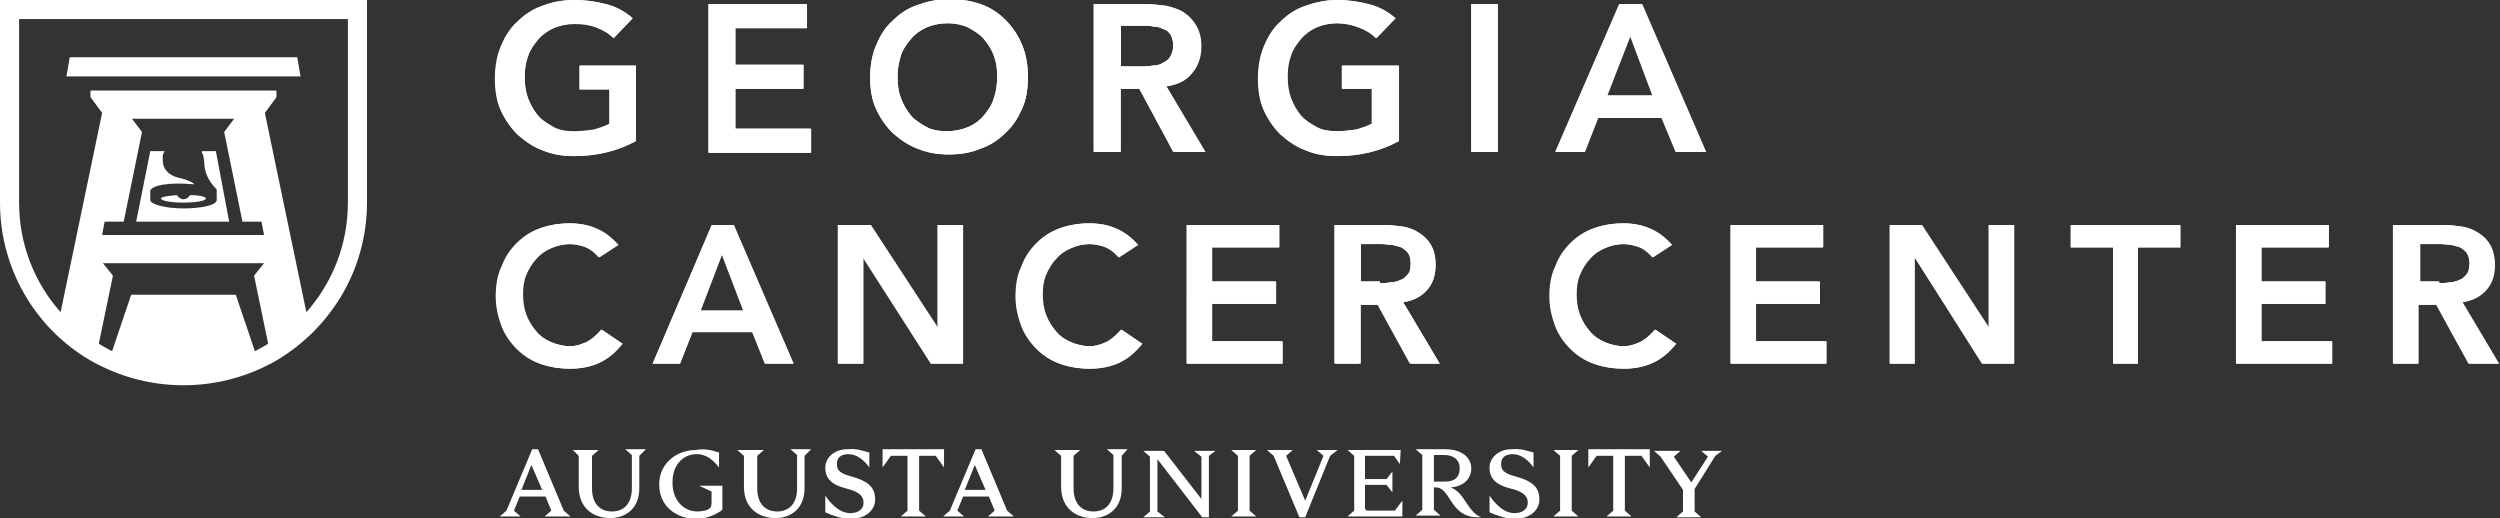
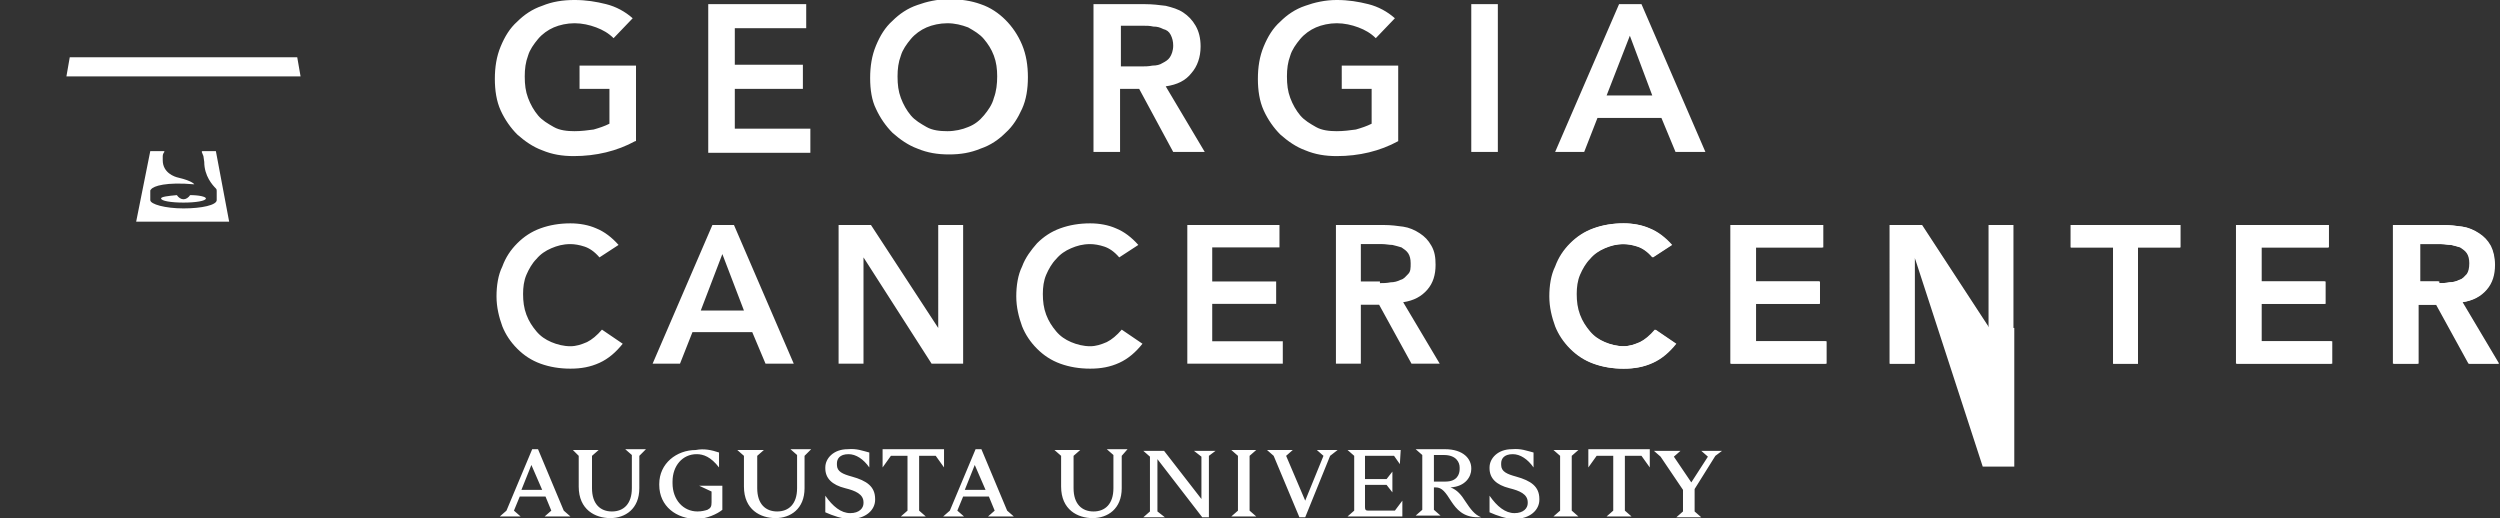
<svg xmlns="http://www.w3.org/2000/svg" version="1.1" id="Layer_1" x="0" y="0" viewBox="0 0 301.1 62.4" xml:space="preserve">
  <rect x="0" y="0" width="301.1" height="62.4" fill="#333333" stroke="none" />
  <defs />
  <style>
    .st0{fill:#fff}
  </style>
-   <path class="st0" d="M72.1 31c-.6-.7-1.2-1.1-1.8-1.3-.6-.2-1.2-.3-1.7-.3-.9 0-1.6.2-2.3.5-.7.3-1.3.7-1.8 1.3-.5.5-.9 1.2-1.2 1.9-.3.7-.4 1.5-.4 2.3 0 .9.1 1.7.4 2.5.3.8.7 1.4 1.2 2 .5.6 1.1 1 1.8 1.3.7.3 1.5.5 2.3.5.7 0 1.3-.2 2-.5.6-.3 1.2-.8 1.8-1.5l2.5 1.7c-.8 1-1.7 1.8-2.8 2.3-1.1.5-2.2.7-3.5.7-1.3 0-2.5-.2-3.6-.6-1.1-.4-2-1-2.8-1.8-.8-.8-1.4-1.7-1.8-2.7-.4-1.1-.7-2.3-.7-3.6 0-1.3.2-2.6.7-3.6.4-1.1 1-2 1.8-2.8.8-.8 1.7-1.4 2.8-1.8 1.1-.4 2.3-.6 3.6-.6 1.1 0 2.2.2 3.1.6 1 .4 1.9 1.1 2.7 2L72.1 31zM85.7 27.1h2.6l7.2 16.7h-3.4L90.6 40h-7.2l-1.5 3.8h-3.3l7.1-16.7zm3.8 10.3l-2.6-6.8-2.6 6.8h5.2zM100.9 27.1h3.9l8.1 12.4V27.1h3v16.7h-3.8L103.9 31v12.8h-3V27.1zM134.7 31c-.6-.7-1.2-1.1-1.8-1.3-.6-.2-1.2-.3-1.7-.3-.9 0-1.6.2-2.3.5-.7.3-1.3.7-1.8 1.3-.5.5-.9 1.2-1.2 1.9s-.4 1.5-.4 2.3c0 .9.1 1.7.4 2.5.3.8.7 1.4 1.2 2 .5.6 1.1 1 1.8 1.3.7.3 1.5.5 2.3.5.7 0 1.3-.2 2-.5.6-.3 1.2-.8 1.8-1.5l2.5 1.7c-.8 1-1.7 1.8-2.8 2.3-1.1.5-2.2.7-3.5.7-1.3 0-2.5-.2-3.6-.6-1.1-.4-2-1-2.8-1.8-.8-.8-1.4-1.7-1.8-2.7-.4-1.1-.7-2.3-.7-3.6 0-1.3.2-2.6.7-3.6.4-1.1 1-2 1.8-2.8.8-.8 1.7-1.4 2.8-1.8 1.1-.4 2.3-.6 3.6-.6 1.1 0 2.2.2 3.1.6 1 .4 1.9 1.1 2.7 2l-2.3 1.5zM142.9 27.1H154v2.7h-8.1v4.1h7.7v2.7h-7.7v4.5h8.5v2.7h-11.5V27.1zM160.9 27.1h5.8c.8 0 1.6.1 2.3.2.7.1 1.4.4 2 .8.6.4 1 .8 1.4 1.5.3.6.5 1.4.5 2.3 0 1.2-.3 2.2-1 3-.7.8-1.6 1.3-2.9 1.5l4.4 7.4h-3.6l-3.9-7.1h-2.2v7.1h-3V27.1zm5.3 7c.4 0 .8 0 1.3-.1.4 0 .8-.1 1.2-.3.4-.1.6-.4.9-.7.2-.3.3-.7.3-1.3 0-.5-.1-.9-.3-1.2-.2-.3-.5-.5-.8-.7-.3-.1-.7-.2-1.1-.3-.4 0-.8-.1-1.2-.1h-2.6v4.5h2.3z" />
  <g>
    <path class="st0" d="M199 31c-.6-.7-1.2-1.1-1.8-1.3-.6-.2-1.2-.3-1.7-.3-.9 0-1.6.2-2.3.5-.7.3-1.3.7-1.8 1.3-.5.5-.9 1.2-1.2 1.9s-.4 1.5-.4 2.3c0 .9.1 1.7.4 2.5.3.8.7 1.4 1.2 2 .5.6 1.1 1 1.8 1.3.7.3 1.5.5 2.3.5.7 0 1.3-.2 2-.5.6-.3 1.2-.8 1.8-1.5l2.5 1.7c-.8 1-1.7 1.8-2.8 2.3-1.1.5-2.2.7-3.5.7-1.3 0-2.5-.2-3.6-.6-1.1-.4-2-1-2.8-1.8-.8-.8-1.4-1.7-1.8-2.7-.4-1.1-.7-2.3-.7-3.6 0-1.3.2-2.6.7-3.6.4-1.1 1-2 1.8-2.8.8-.8 1.7-1.4 2.8-1.8 1.1-.4 2.3-.6 3.6-.6 1.1 0 2.2.2 3.1.6 1 .4 1.9 1.1 2.7 2L199 31zM208.4 27.1h11.1v2.7h-8.1v4.1h7.7v2.7h-7.7v4.5h8.5v2.7h-11.5V27.1zM227.5 27.1h3.9l8.1 12.4V27.1h3v16.7h-3.8L230.6 31v12.8h-3V27.1zM254.5 29.8h-5.1v-2.7h13.2v2.7h-5.1v14h-3v-14zM269.3 27.1h11.1v2.7h-8.1v4.1h7.7v2.7h-7.7v4.5h8.5v2.7h-11.5V27.1zM288.4 27.1h5.8c.8 0 1.6.1 2.3.2.7.1 1.4.4 2 .8.6.4 1 .8 1.4 1.5s.5 1.4.5 2.3c0 1.2-.3 2.2-1 3-.7.8-1.6 1.3-2.9 1.5l4.4 7.4h-3.6l-3.9-7.1h-2.2v7.1h-3V27.1zm5.3 7c.4 0 .8 0 1.3-.1.4 0 .8-.1 1.2-.3.4-.1.6-.4.9-.7.2-.3.3-.7.3-1.3 0-.5-.1-.9-.3-1.2-.2-.3-.5-.5-.8-.7-.3-.1-.7-.2-1.1-.3-.4 0-.8-.1-1.2-.1h-2.6v4.5h2.3z" />
  </g>
  <g>
    <path class="st0" d="M76.5 17c-2.2 1.2-4.7 1.8-7.4 1.8-1.4 0-2.6-.2-3.8-.7-1.1-.4-2.1-1.1-3-1.9-.8-.8-1.5-1.8-2-2.9-.5-1.1-.7-2.4-.7-3.8s.2-2.7.7-3.9c.5-1.2 1.1-2.2 2-3 .8-.8 1.8-1.5 3-1.9 1.2-.5 2.5-.7 3.9-.7s2.6.2 3.8.5c1.2.3 2.3.9 3.2 1.7l-2.3 2.4c-.6-.6-1.3-1-2.1-1.3-.8-.3-1.7-.5-2.6-.5-.9 0-1.8.2-2.5.5s-1.4.8-1.9 1.4c-.5.6-1 1.3-1.2 2-.3.8-.4 1.6-.4 2.5 0 1 .1 1.8.4 2.6s.7 1.5 1.2 2.1c.5.6 1.2 1 1.9 1.4s1.6.5 2.5.5c.8 0 1.6-.1 2.3-.2.7-.2 1.3-.4 1.9-.7v-4.2h-3.6V7.9h6.8V17zM85.3.5h11.8v2.9h-8.6v4.4h8.2v2.9h-8.2v4.8h9.1v2.9H85.3V.5zM104.8 9.4c0-1.4.2-2.7.7-3.9.5-1.2 1.1-2.2 2-3 .8-.8 1.8-1.5 3-1.9 1.1-.4 2.4-.7 3.8-.7s2.7.2 3.8.6c1.2.4 2.2 1.1 3 1.9.8.8 1.5 1.8 2 3s.7 2.5.7 3.9-.2 2.7-.7 3.8c-.5 1.1-1.1 2.1-2 2.9-.8.8-1.8 1.5-3 1.9-1.2.5-2.4.7-3.8.7s-2.6-.2-3.8-.7c-1.1-.4-2.1-1.1-3-1.9-.8-.8-1.5-1.8-2-2.9-.5-1-.7-2.3-.7-3.7zm3.3-.2c0 1 .1 1.8.4 2.6.3.8.7 1.5 1.2 2.1.5.6 1.2 1 1.9 1.4s1.6.5 2.5.5c.9 0 1.8-.2 2.5-.5.8-.3 1.4-.8 1.9-1.4.5-.6 1-1.3 1.2-2.1.3-.8.4-1.7.4-2.6 0-.9-.1-1.7-.4-2.5-.3-.8-.7-1.4-1.2-2-.5-.6-1.2-1-1.9-1.4-.8-.3-1.6-.5-2.5-.5-.9 0-1.8.2-2.5.5s-1.4.8-1.9 1.4c-.5.6-1 1.3-1.2 2-.3.8-.4 1.6-.4 2.5zM131.7.5h6.2c.9 0 1.7.1 2.5.2.8.2 1.5.4 2.1.8.6.4 1.1.9 1.5 1.6.4.7.6 1.5.6 2.5 0 1.3-.4 2.4-1.1 3.2-.7.9-1.7 1.4-3.1 1.6l4.7 7.9h-3.8l-4.1-7.6h-2.3v7.6h-3.2V.5zm5.7 7.5c.5 0 .9 0 1.4-.1.5 0 .9-.1 1.2-.3.4-.2.7-.4.9-.7.2-.3.4-.8.4-1.4 0-.5-.1-.9-.3-1.3s-.5-.6-.9-.7c-.4-.2-.7-.3-1.2-.3-.4-.1-.8-.1-1.2-.1H135V8h2.4zM168.4 17c-2.2 1.2-4.7 1.8-7.4 1.8-1.4 0-2.6-.2-3.8-.7-1.1-.4-2.1-1.1-3-1.9-.8-.8-1.5-1.8-2-2.9-.5-1.1-.7-2.4-.7-3.8s.2-2.7.7-3.9c.5-1.2 1.1-2.2 2-3 .8-.8 1.8-1.5 3-1.9 1.1-.4 2.4-.7 3.8-.7s2.6.2 3.8.5c1.2.3 2.3.9 3.2 1.7l-2.3 2.4c-.6-.6-1.3-1-2.1-1.3-.8-.3-1.7-.5-2.6-.5-.9 0-1.8.2-2.5.5s-1.4.8-1.9 1.4c-.5.6-1 1.3-1.2 2-.3.8-.4 1.6-.4 2.5 0 1 .1 1.8.4 2.6s.7 1.5 1.2 2.1c.5.6 1.2 1 1.9 1.4s1.6.5 2.5.5c.8 0 1.6-.1 2.3-.2.7-.2 1.3-.4 1.9-.7v-4.2h-3.6V7.9h6.8V17zM177.2.5h3.2v17.8h-3.2V.5zM195 .5h2.7l7.7 17.8h-3.6l-1.7-4.1h-7.7l-1.6 4.1h-3.5L195 .5zm4 11l-2.7-7.2-2.8 7.2h5.5z" />
  </g>
  <g>
    <path class="st0" d="M22.1 24c-.3 0-.6-.2-.8-.5-1.1.1-1.9.2-1.9.4 0 .3 1.2.5 2.7.5 1.5 0 2.7-.2 2.7-.5 0-.2-.8-.4-1.9-.4-.2.3-.5.5-.8.5z" />
    <path class="st0" d="M26 18.2h-1.6c-.1 0-.1.1-.1.1.1.2.1.3.2.5 0 .1.1.6.1.7 0 1.7 1 2.8 1.4 3.2.1.1.1.2.1.3v1.1c0 .6-1.8 1-4 1s-4-.5-4-1V23c0-.1 0-.1.1-.2.3-.4 1.8-.9 5.2-.6 0 0-.2-.4-1.9-.8-.5-.1-1.9-.6-1.9-2.1v-.5c0-.2.1-.4.2-.5 0-.1 0-.1-.1-.1h-1.6l-1.7 8.5h11.2L26 18.2z" />
-     <path class="st0" d="M11.4 43.7l.4.2c3.1 1.6 6.6 2.5 10.3 2.5 3.7 0 7.2-.9 10.3-2.5l.4-.2c6.8-3.8 11.4-11 11.4-19.3V0H0v24.4C0 32.7 4.6 40 11.4 43.7zm19.3-1.4l-2.3-6.8H15.8l-2.3 6.8c-.6-.3-1.1-.6-1.6-.9l1.7-8.2-1.2-1.5h19.4l-1.2 1.5 1.7 8.2c-.5.3-1 .6-1.6.9zm-14.8-28h12.3L27 15.9l2.2 10.8h2.3l.3 1.6H12.3l.3-1.6h2.3l2.2-10.8-1.2-1.6zM2.3 2.3h39.6v22.1c0 5.1-1.9 9.7-5 13.2l-5-24 1.4-1.9v-.8H10.9v.8l1.4 1.9-5 24c-3.1-3.5-5-8.1-5-13.2V2.3z" />
    <path class="st0" d="M35.8 6.9H8.4L8 9.2h28.2zM11.4 43.7l.4.2M32.8 43.7l-.4.2" />
  </g>
  <g>
    <path class="st0" d="M67.9 61.5l.8.7h-3.1l.8-.7-.7-1.7h-3.1l-.7 1.7.8.7h-2.5l.8-.7 3.1-7.4h.7l3.1 7.4zM65.3 59L64 56l-1.2 3h2.5zM77 54.9v3.9c0 2.5-1.7 3.6-3.5 3.6s-3.8-1-3.8-3.8v-3.7l-.7-.7h3.1l-.8.7v3.9c0 1.9 1 2.8 2.4 2.8s2.4-.9 2.4-2.8v-4l-.8-.7h2.5l-.8.8zM86.6 54.5v1.8c-1-1.3-1.9-1.6-2.7-1.6-1.7 0-2.9 1.4-2.9 3.3v.2c0 2 1.3 3.4 3 3.4.5 0 .9-.1 1.2-.2.4-.2.5-.4.5-.9v-1.3l-1.5-.7H87v2.9c-.6.5-1.9 1.1-3.1 1.1-2.4 0-4.5-1.5-4.5-4.1v-.1c0-2.5 2.1-4.1 4.4-4.1 1-.2 1.9 0 2.8.3zM96.9 54.9v3.9c0 2.5-1.7 3.6-3.5 3.6s-3.8-1-3.8-3.8v-3.7l-.8-.7H92l-.8.7v3.9c0 1.9 1 2.8 2.4 2.8s2.4-.9 2.4-2.8v-4l-.8-.7h2.5l-.8.8zM104.7 54.5v1.8c-.7-1-1.6-1.6-2.5-1.6-1.1 0-1.4.6-1.4 1.1v.2c0 .8.7 1.1 1.8 1.4 1.8.5 2.8 1.2 2.8 2.7v.1c0 1.2-1.1 2.3-3 2.3-1 0-2.1-.4-3-.8v-2c.9 1.3 1.9 2.1 3 2.1s1.6-.6 1.6-1.2v-.1c0-1-1-1.4-2.2-1.7-1.6-.4-2.4-1.2-2.4-2.4v-.1c0-1.1 1-2.2 2.7-2.2 1.1-.1 1.8.2 2.6.4zM113.7 56.3l-1-1.4h-2v6.6l.8.7h-3l.8-.7v-6.6h-2l-1 1.4v-2.2h7.4v2.2zM121.3 61.5l.8.7H119l.8-.7-.7-1.7H116l-.7 1.7.8.7h-2.5l.8-.7 3.1-7.4h.7l3.1 7.4zm-2.6-2.5l-1.3-3-1.2 3h2.5zM135.1 54.9v3.9c0 2.5-1.7 3.6-3.5 3.6s-3.8-1-3.8-3.8v-3.7l-.8-.7h3.1l-.8.7v3.9c0 1.9 1 2.8 2.4 2.8s2.4-.9 2.4-2.8v-4l-.8-.7h2.5l-.7.8zM145.6 54.9v7.4h-.8l-5.4-7v6.3l.9.7h-2.6l.8-.7V55l-.8-.7h2.5l4.5 5.8V55l-.9-.7h2.6l-.8.6zM150.5 54.9v6.6l.8.7h-3l.8-.7v-6.6l-.8-.7h3l-.8.7zM160.2 54.9l-3 7.4h-.7l-3.1-7.4-.8-.7h3.1l-.8.7 2.3 5.4 2.2-5.4-.8-.7h2.5l-.9.7zM168.6 55.9l-.7-1h-3.5v2.8h2.6l.7-.9v2.5l-.7-.9h-2.6v2.7c0 .3.1.4.4.4h3.2l.9-1.2v1.9h-6.6l.8-.7v-6.6l-.8-.7h6.4l-.1 1.7zM174 54.1c2.3 0 3.2 1.2 3.2 2.3v.1c0 .9-.7 2.1-2.5 2.2.8.3 1.3.9 1.8 1.7.6.9 1.1 1.6 1.9 1.9h-.4c-1.8 0-2.6-1-3.2-1.9-.7-1.1-1.1-1.7-1.9-1.7h-.2v2.7l.8.7h-3l.8-.7v-6.6l-.8-.7h3.5zm-1.3 3.9h1.4c1.4 0 1.7-.9 1.7-1.5v-.2c0-.6-.4-1.5-1.9-1.5h-1.2V58zM184.7 54.5v1.8c-.7-1-1.6-1.6-2.5-1.6-1.1 0-1.4.6-1.4 1.1v.2c0 .8.7 1.1 1.8 1.4 1.8.5 2.8 1.2 2.8 2.7v.1c0 1.2-1.1 2.3-3 2.3-1 0-2.1-.4-3-.8v-2c.9 1.3 1.9 2.1 3 2.1s1.6-.6 1.6-1.2v-.1c0-1-1-1.4-2.2-1.7-1.6-.4-2.4-1.2-2.4-2.4v-.1c0-1.1 1-2.2 2.7-2.2 1.1-.1 1.8.2 2.6.4zM189.3 54.9v6.6l.8.7h-3l.8-.7v-6.6l-.8-.7h3l-.8.7zM198.7 56.3l-1-1.4h-2v6.6l.8.7h-3l.8-.7v-6.6h-2l-1 1.4v-2.2h7.4v2.2zM206.6 54.9l-2.5 4v2.7l.8.7h-3l.8-.7V59l-2.7-4-.8-.7h3.2l-.8.7 2.1 3.1 2-3.1-.8-.7h2.5l-.8.6z" />
    <g>
      <path class="st0" d="M72.2 31c-.6-.7-1.2-1.1-1.8-1.3-.6-.2-1.2-.3-1.7-.3-.9 0-1.6.2-2.3.5-.7.3-1.3.7-1.8 1.3-.5.5-.9 1.2-1.2 1.9-.3.7-.4 1.5-.4 2.3 0 .9.1 1.7.4 2.5.3.8.7 1.4 1.2 2 .5.6 1.1 1 1.8 1.3.7.3 1.5.5 2.3.5.7 0 1.3-.2 2-.5.6-.3 1.2-.8 1.8-1.5l2.5 1.7c-.8 1-1.7 1.8-2.8 2.3-1.1.5-2.2.7-3.5.7-1.3 0-2.5-.2-3.6-.6-1.1-.4-2-1-2.8-1.8-.8-.8-1.4-1.7-1.8-2.7-.4-1.1-.7-2.3-.7-3.6 0-1.3.2-2.6.7-3.6.4-1.1 1-2 1.8-2.8.8-.8 1.7-1.4 2.8-1.8 1.1-.4 2.3-.6 3.6-.6 1.1 0 2.2.2 3.1.6 1 .4 1.9 1.1 2.7 2L72.2 31zM85.8 27.1h2.6l7.2 16.7h-3.4L90.6 40h-7.2l-1.5 3.8h-3.3l7.2-16.7zm3.8 10.3L87 30.6l-2.6 6.8h5.2zM101 27.1h3.9l8.1 12.4V27.1h3v16.7h-3.8L104 31v12.8h-3V27.1zM134.8 31c-.6-.7-1.2-1.1-1.8-1.3-.6-.2-1.2-.3-1.7-.3-.9 0-1.6.2-2.3.5-.7.3-1.3.7-1.8 1.3-.5.5-.9 1.2-1.2 1.9s-.4 1.5-.4 2.3c0 .9.1 1.7.4 2.5.3.8.7 1.4 1.2 2 .5.6 1.1 1 1.8 1.3.7.3 1.5.5 2.3.5.7 0 1.3-.2 2-.5.6-.3 1.2-.8 1.8-1.5l2.5 1.7c-.8 1-1.7 1.8-2.8 2.3-1.1.5-2.2.7-3.5.7-1.3 0-2.5-.2-3.6-.6-1.1-.4-2-1-2.8-1.8-.8-.8-1.4-1.7-1.8-2.7-.4-1.1-.7-2.3-.7-3.6 0-1.3.2-2.6.7-3.6.4-1.1 1.1-2 1.8-2.8.8-.8 1.7-1.4 2.8-1.8 1.1-.4 2.3-.6 3.6-.6 1.1 0 2.2.2 3.1.6 1 .4 1.9 1.1 2.7 2l-2.3 1.5zM143 27.1h11.1v2.7H146v4.1h7.7v2.7H146v4.5h8.5v2.7H143V27.1zM160.9 27.1h5.8c.8 0 1.6.1 2.3.2.7.1 1.4.4 2 .8.6.4 1 .8 1.4 1.5s.5 1.4.5 2.3c0 1.2-.3 2.2-1 3-.7.8-1.6 1.3-2.9 1.5l4.4 7.4H170l-3.9-7.1h-2.2v7.1h-3V27.1zm5.3 7c.4 0 .8 0 1.3-.1.4 0 .8-.1 1.2-.3.4-.1.6-.4.9-.7s.3-.7.3-1.3c0-.5-.1-.9-.3-1.2-.2-.3-.5-.5-.8-.7-.3-.1-.7-.2-1.1-.3-.4 0-.8-.1-1.2-.1h-2.6v4.5h2.3z" />
      <g>
-         <path class="st0" d="M199.1 31c-.6-.7-1.2-1.1-1.8-1.3-.6-.2-1.2-.3-1.7-.3-.9 0-1.6.2-2.3.5-.7.3-1.3.7-1.8 1.3-.5.5-.9 1.2-1.2 1.9-.3.7-.4 1.5-.4 2.3 0 .9.1 1.7.4 2.5.3.8.7 1.4 1.2 2 .5.6 1.1 1 1.8 1.3.7.3 1.5.5 2.3.5.7 0 1.3-.2 2-.5.6-.3 1.2-.8 1.8-1.5l2.5 1.7c-.8 1-1.7 1.8-2.8 2.3-1.1.5-2.2.7-3.5.7-1.3 0-2.5-.2-3.6-.6-1.1-.4-2-1-2.8-1.8-.8-.8-1.4-1.7-1.8-2.7-.4-1.1-.7-2.3-.7-3.6 0-1.3.2-2.6.7-3.6.4-1.1 1-2 1.8-2.8.8-.8 1.7-1.4 2.8-1.8 1.1-.4 2.3-.6 3.6-.6 1.1 0 2.2.2 3.1.6 1 .4 1.9 1.1 2.7 2l-2.3 1.5zM208.5 27.1h11.1v2.7h-8.1v4.1h7.7v2.7h-7.7v4.5h8.5v2.7h-11.5V27.1zM227.6 27.1h3.9l8.1 12.4V27.1h3v16.7h-3.8L230.6 31v12.8h-3V27.1zM254.5 29.8h-5.1v-2.7h13.2v2.7h-5.1v14h-3v-14zM269.4 27.1h11.1v2.7h-8.1v4.1h7.7v2.7h-7.7v4.5h8.5v2.7h-11.5V27.1zM288.5 27.1h5.8c.8 0 1.6.1 2.3.2.7.1 1.4.4 2 .8.6.4 1 .8 1.4 1.5.3.6.5 1.4.5 2.3 0 1.2-.3 2.2-1 3-.7.8-1.6 1.3-2.9 1.5l4.4 7.4h-3.6l-3.9-7.1h-2.2v7.1h-3V27.1zm5.3 7c.4 0 .8 0 1.3-.1.4 0 .8-.1 1.2-.3.4-.1.6-.4.9-.7s.3-.7.3-1.3c0-.5-.1-.9-.3-1.2-.2-.3-.5-.5-.8-.7-.3-.1-.7-.2-1.1-.3-.4 0-.8-.1-1.2-.1h-2.6v4.5h2.3z" />
+         <path class="st0" d="M199.1 31c-.6-.7-1.2-1.1-1.8-1.3-.6-.2-1.2-.3-1.7-.3-.9 0-1.6.2-2.3.5-.7.3-1.3.7-1.8 1.3-.5.5-.9 1.2-1.2 1.9-.3.7-.4 1.5-.4 2.3 0 .9.1 1.7.4 2.5.3.8.7 1.4 1.2 2 .5.6 1.1 1 1.8 1.3.7.3 1.5.5 2.3.5.7 0 1.3-.2 2-.5.6-.3 1.2-.8 1.8-1.5l2.5 1.7c-.8 1-1.7 1.8-2.8 2.3-1.1.5-2.2.7-3.5.7-1.3 0-2.5-.2-3.6-.6-1.1-.4-2-1-2.8-1.8-.8-.8-1.4-1.7-1.8-2.7-.4-1.1-.7-2.3-.7-3.6 0-1.3.2-2.6.7-3.6.4-1.1 1-2 1.8-2.8.8-.8 1.7-1.4 2.8-1.8 1.1-.4 2.3-.6 3.6-.6 1.1 0 2.2.2 3.1.6 1 .4 1.9 1.1 2.7 2l-2.3 1.5zM208.5 27.1h11.1v2.7h-8.1v4.1h7.7v2.7h-7.7v4.5h8.5v2.7h-11.5V27.1zM227.6 27.1h3.9l8.1 12.4h3v16.7h-3.8L230.6 31v12.8h-3V27.1zM254.5 29.8h-5.1v-2.7h13.2v2.7h-5.1v14h-3v-14zM269.4 27.1h11.1v2.7h-8.1v4.1h7.7v2.7h-7.7v4.5h8.5v2.7h-11.5V27.1zM288.5 27.1h5.8c.8 0 1.6.1 2.3.2.7.1 1.4.4 2 .8.6.4 1 .8 1.4 1.5.3.6.5 1.4.5 2.3 0 1.2-.3 2.2-1 3-.7.8-1.6 1.3-2.9 1.5l4.4 7.4h-3.6l-3.9-7.1h-2.2v7.1h-3V27.1zm5.3 7c.4 0 .8 0 1.3-.1.4 0 .8-.1 1.2-.3.4-.1.6-.4.9-.7s.3-.7.3-1.3c0-.5-.1-.9-.3-1.2-.2-.3-.5-.5-.8-.7-.3-.1-.7-.2-1.1-.3-.4 0-.8-.1-1.2-.1h-2.6v4.5h2.3z" />
      </g>
    </g>
    <g>
-       <path class="st0" d="M76.6 17c-2.2 1.2-4.7 1.8-7.4 1.8-1.4 0-2.6-.2-3.8-.7-1.1-.4-2.1-1.1-3-1.9-.8-.8-1.5-1.8-2-2.9-.5-1.1-.7-2.4-.7-3.8s.2-2.7.7-3.9c.5-1.2 1.1-2.2 2-3 .8-.8 1.8-1.5 3-1.9s2.4-.7 3.8-.7 2.6.2 3.8.5 2.3.9 3.2 1.7l-2.3 2.4c-.6-.6-1.3-1-2.1-1.3-.8-.3-1.7-.4-2.6-.4-.9 0-1.8.2-2.5.5s-1.4.8-1.9 1.4c-.5.6-1 1.3-1.2 2-.3.8-.4 1.6-.4 2.5 0 1 .1 1.8.4 2.6s.7 1.5 1.2 2.1c.5.6 1.2 1 1.9 1.4s1.6.5 2.5.5c.8 0 1.6-.1 2.3-.2.7-.2 1.3-.4 1.9-.7v-4.2h-3.6V7.9h6.8V17zM85.4.5h11.8v2.9h-8.6v4.4h8.2v2.9h-8.2v4.8h9.1v2.9H85.4V.5zM104.8 9.4c0-1.4.2-2.7.7-3.9.5-1.2 1.1-2.2 2-3 .8-.8 1.8-1.5 3-1.9 1.1-.4 2.4-.7 3.8-.7s2.7.2 3.8.6c1.2.4 2.2 1.1 3 1.9.8.8 1.5 1.8 2 3s.7 2.5.7 3.9-.2 2.7-.7 3.8c-.5 1.1-1.1 2.1-2 2.9-.8.8-1.8 1.5-3 1.9-1.2.5-2.4.7-3.8.7s-2.6-.2-3.8-.7c-1.1-.4-2.1-1.1-3-1.9-.8-.8-1.5-1.8-2-2.9-.4-1-.7-2.3-.7-3.7zm3.3-.2c0 1 .1 1.8.4 2.6.3.8.7 1.5 1.2 2.1.5.6 1.2 1 1.9 1.4s1.6.5 2.5.5c.9 0 1.8-.2 2.5-.5s1.4-.8 1.9-1.4c.5-.6 1-1.3 1.2-2.1.3-.8.4-1.7.4-2.6 0-.9-.1-1.7-.4-2.5-.3-.8-.7-1.4-1.2-2-.5-.6-1.2-1-1.9-1.4s-1.6-.5-2.5-.5c-.9 0-1.8.2-2.5.5s-1.4.8-1.9 1.4c-.5.6-1 1.3-1.2 2-.2.8-.4 1.6-.4 2.5zM131.8.5h6.2c.9 0 1.7.1 2.5.2.8.2 1.5.4 2.1.8.6.4 1.1.9 1.5 1.6.4.7.6 1.5.6 2.5 0 1.3-.4 2.4-1.1 3.2-.7.9-1.7 1.4-3.1 1.6l4.7 7.9h-3.8l-4.1-7.6H135v7.6h-3.2V.5zm5.6 7.5c.5 0 .9 0 1.4-.1.5 0 .9-.1 1.2-.3.4-.2.7-.4.9-.7.2-.3.4-.8.4-1.4 0-.5-.1-.9-.3-1.3-.2-.3-.5-.6-.9-.7-.4-.2-.7-.3-1.2-.3-.4-.1-.8-.1-1.2-.1H135V8h2.4zM168.5 17c-2.2 1.2-4.7 1.8-7.4 1.8-1.4 0-2.6-.2-3.8-.7-1.1-.4-2.1-1.1-3-1.9-.8-.8-1.5-1.8-2-2.9-.5-1.1-.7-2.4-.7-3.8s.2-2.7.7-3.9c.5-1.2 1.1-2.2 2-3 .8-.8 1.8-1.5 3-1.9s2.4-.7 3.8-.7 2.6.2 3.8.5 2.3.9 3.2 1.7l-2.3 2.4c-.6-.6-1.3-1-2.1-1.3-.8-.3-1.7-.5-2.6-.5-.9 0-1.8.2-2.5.5s-1.4.8-1.9 1.4c-.5.6-1 1.3-1.2 2-.3.8-.4 1.6-.4 2.5 0 1 .1 1.8.4 2.6.3.8.7 1.5 1.2 2.1.5.6 1.2 1 1.9 1.4s1.6.5 2.5.5c.8 0 1.6-.1 2.3-.2.7-.2 1.3-.4 1.9-.7v-4.2h-3.6V7.9h6.8V17zM177.2.5h3.2v17.8h-3.2V.5zM195.1.5h2.7l7.7 17.8h-3.6l-1.7-4.1h-7.7l-1.6 4.1h-3.5L195.1.5zm4 11l-2.7-7.2-2.8 7.2h5.5z" />
-     </g>
+       </g>
  </g>
  <path d="M-44.2-44.2v151.1h389.5V-44.2H-44.2zM301.1 62.7H0V0h301.1v62.7z" fill="none" />
</svg>